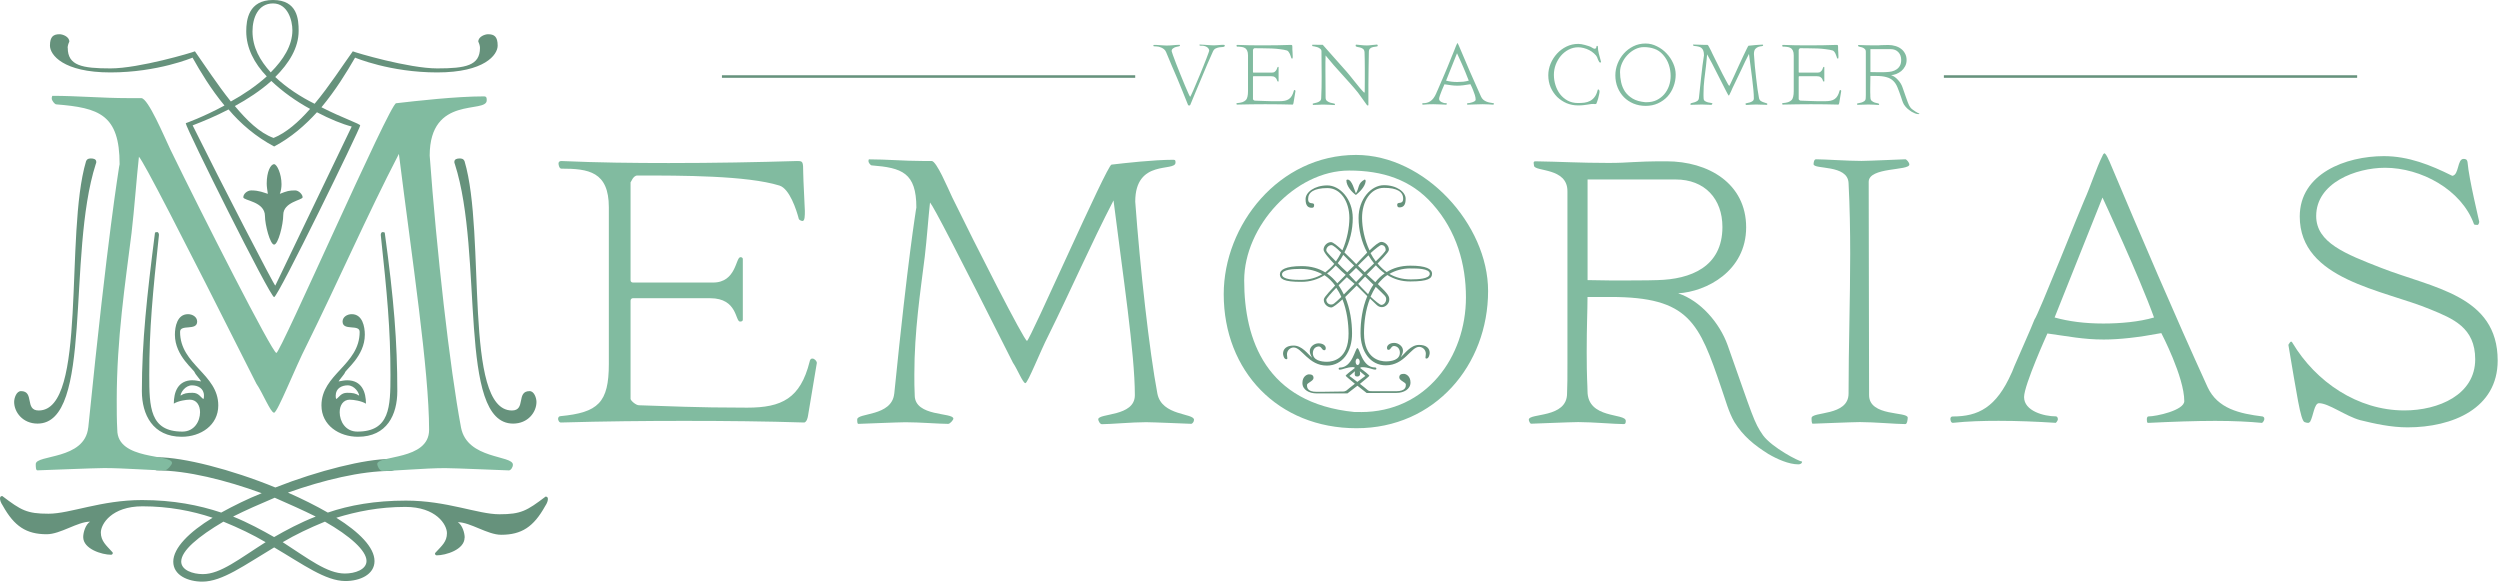
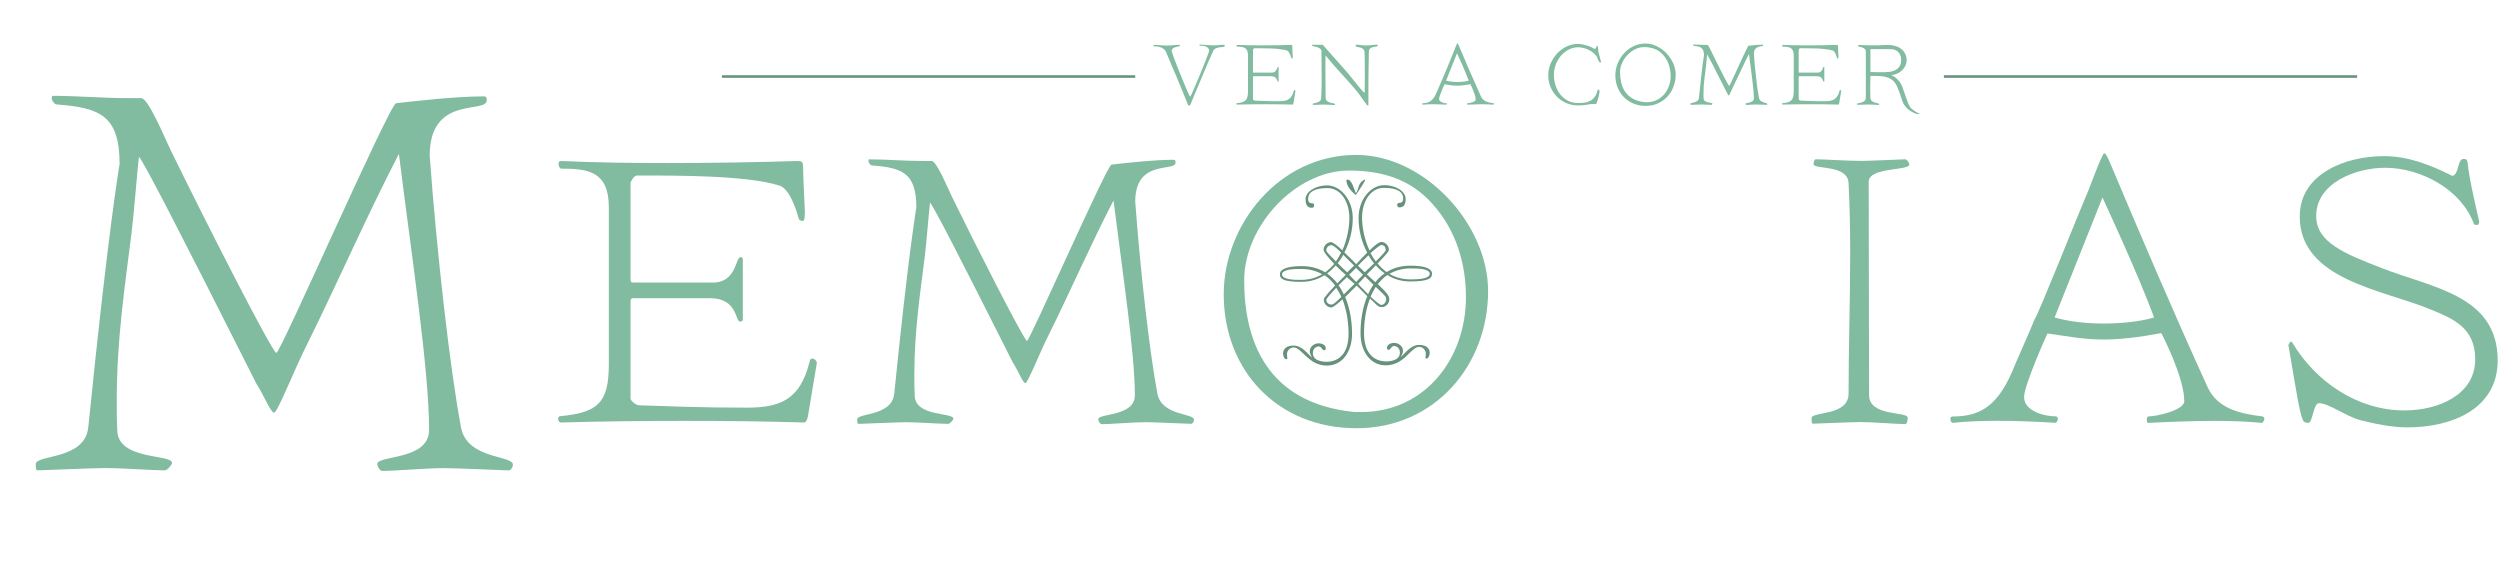
<svg xmlns="http://www.w3.org/2000/svg" width="980" height="228" viewBox="0 0 980 228" fill="none">
-   <path d="M182.114 210.763C182.114 215.457 174.733 217.696 171.171 217.696C170.723 217.696 170.509 217.249 170.509 217.035C170.509 216.822 170.723 216.587 170.957 216.374C173.197 213.921 175.202 212.342 175.202 208.993C175.202 205.644 170.957 198.711 158.883 198.711C148.601 198.711 139.876 200.503 131.834 202.956C140.772 208.545 146.809 214.582 146.809 219.936C146.809 225.291 141.007 227.765 135.418 227.765C127.589 227.765 118.885 221.28 107.472 214.582C95.846 221.515 87.143 228 79.314 228C73.725 228 67.922 225.547 67.922 220.171C67.922 214.795 74.172 208.545 83.345 202.956C75.303 200.268 66.13 198.476 55.848 198.476C43.774 198.476 39.529 205.409 39.529 208.758C39.529 212.107 41.769 213.899 43.774 216.139C43.987 216.353 44.222 216.587 44.222 216.801C44.222 217.014 44.009 217.462 43.561 217.462C39.977 217.462 32.617 215.222 32.617 210.529C32.617 208.737 33.513 205.601 35.305 204.492C30.399 204.492 23.679 209.42 18.325 209.42C10.282 209.42 5.589 206.284 1.109 198.241C0.213 196.897 0 196.001 0 195.34C0 194.679 0.448 194.444 0.896 194.444C8.277 200.033 10.495 201.377 19.007 201.377C27.519 201.377 39.572 196.023 55.656 196.023C67.944 196.023 78.012 198.028 86.716 200.929C91.622 198.241 96.998 195.575 102.587 193.335C88.508 188.194 73.298 184.397 61.459 184.397C61.245 184.397 57.661 183.501 57.661 181.709C57.661 179.917 59.901 179.256 61.906 179.256C71.741 179.256 90.513 183.949 107.942 191.095C124.922 184.397 143.247 179.917 152.868 179.917C154.873 179.917 157.113 180.152 157.113 181.922C157.113 183.693 153.529 184.61 153.315 184.61C141.476 184.61 126.714 188.194 112.869 193.1C118.458 195.554 123.813 198.241 128.506 200.929C136.996 198.028 147.065 196.236 159.118 196.236C175.202 196.236 187.277 201.591 195.767 201.591C204.257 201.591 206.497 200.247 213.878 194.658C214.326 194.658 214.774 194.871 214.774 195.554C214.774 196.236 214.561 197.111 213.665 198.455C209.185 206.497 204.492 209.633 196.449 209.633C191.095 209.633 184.375 204.705 179.469 204.705C181.261 205.814 182.157 208.95 182.157 210.742L182.114 210.763ZM8.234 153.316C13.589 153.316 9.578 160.91 15.167 160.91C34.388 160.91 25.215 91.836 33.726 63.229C34.174 62.12 35.07 62.12 35.732 62.12C36.628 62.12 37.737 62.354 37.737 63.464C37.737 63.677 37.737 63.912 37.524 64.36C26.132 99.899 36.628 166.051 14.719 166.051C8.917 166.051 5.546 161.571 5.546 157.561C5.546 156.003 6.442 153.316 8.234 153.316ZM26.559 18.773C26.559 25.706 32.148 26.815 43.326 26.815C54.504 26.815 75.516 20.564 76.412 20.116C80.21 25.492 85.137 33.087 90.492 39.785C95.398 37.097 100.326 33.748 104.571 29.951C99.643 24.809 96.529 18.773 96.529 12.287C96.529 7.808 97.425 0 107.024 0C116.624 0 117.072 7.594 117.072 12.074C117.072 18.773 113.275 24.809 107.899 30.185C112.379 34.43 117.946 38.014 123.322 40.681C129.125 33.748 134.266 25.706 138.298 20.116C139.193 20.564 160.206 26.815 171.384 26.815C182.562 26.815 188.151 25.706 188.151 18.773C188.151 18.111 187.938 17.215 187.49 16.319C187.49 14.314 190.178 13.418 191.287 13.418C193.74 13.418 195.084 14.314 195.084 17.898C195.084 21.482 189.943 28.393 171.384 28.393C152.825 28.393 139.193 22.591 139.193 22.591C135.844 28.393 131.599 35.326 126.01 42.046C134.287 46.291 141.199 48.531 141.199 49.192C141.199 50.302 109.008 116.475 107.451 116.475C105.894 116.475 72.807 50.088 72.807 48.296C72.807 48.296 79.74 45.843 87.996 41.363C82.641 34.878 78.61 28.18 75.474 22.591C75.474 22.591 61.842 28.393 43.283 28.393C24.724 28.393 19.583 21.46 19.583 17.898C19.583 14.335 20.927 13.418 23.38 13.418C24.489 13.418 27.177 14.314 27.177 16.319C26.729 17.215 26.516 18.111 26.516 18.773H26.559ZM75.495 149.07C76.604 149.07 77.5 149.284 78.844 149.518C78.844 149.305 76.391 146.382 76.391 146.169C76.391 145.06 68.562 139.684 68.562 131.194C68.562 128.058 69.458 123.152 73.703 123.152C75.495 123.152 77.287 124.261 77.287 126.053C77.287 129.85 70.589 126.949 70.589 130.085C70.589 143.055 85.564 146.617 85.564 158.926C85.564 166.755 78.631 171.213 71.25 171.213C59.858 171.213 55.613 162.488 55.613 153.337C55.613 133.882 57.619 115.792 60.755 91.196C60.755 91.196 60.968 90.982 61.65 90.982C62.098 90.982 62.312 91.644 62.312 92.092C59.858 115.109 58.515 128.741 58.515 147.065C58.515 159.587 58.728 169.187 71.485 169.187C76.178 169.187 78.418 165.155 78.418 161.592C78.418 158.905 77.074 156.665 74.386 156.665C73.042 156.665 69.906 157.113 68.135 158.222C68.135 153.742 69.693 149.049 75.516 149.049L75.495 149.07ZM75.495 153.977C77.948 153.977 78.631 155.769 79.74 156.43C79.954 155.982 79.954 155.534 79.954 155.086C79.954 152.185 77.5 151.054 75.26 151.054C72.573 151.054 70.781 153.955 70.781 155.086C72.125 154.19 73.234 153.977 75.474 153.977H75.495ZM87.569 204.492C77.735 210.294 71.037 215.883 71.037 220.128C71.037 223.478 75.516 225.056 79.527 225.056C86.46 225.056 93.841 219.019 104.123 212.534C99.195 209.633 93.628 206.945 87.591 204.492H87.569ZM137.871 49.598C134.287 48.702 129.381 46.697 124.24 44.009C119.546 49.15 114.192 53.843 107.472 57.427C100.326 53.63 94.289 48.488 89.596 42.899C84.455 45.587 79.548 47.592 75.516 49.15C86.46 71.271 107.707 112.4 107.92 111.952L137.871 49.598ZM107.686 195.106C101.883 197.559 96.294 200.012 91.366 202.487C97.403 204.94 102.758 207.862 107.451 210.529C112.144 207.841 117.499 204.94 123.77 202.487C118.842 200.033 113.275 197.559 107.686 195.106ZM92.049 41.555C96.742 47.145 101.67 52.051 107.238 54.078C112.165 52.072 117.072 47.827 121.552 42.686C116.197 39.785 110.821 35.988 106.363 31.742C102.118 35.54 96.977 38.889 92.049 41.577V41.555ZM104.55 71.954C104.55 67.261 106.107 64.36 107.451 64.36C108.56 64.36 110.352 68.157 110.352 72.189C110.352 73.533 110.139 74.876 109.691 75.986C112.592 74.876 113.275 74.642 115.728 74.642C117.072 74.642 118.629 76.199 118.629 77.33C118.629 78.46 111.035 79.122 111.035 84.263C111.035 88.06 109.03 95.889 107.451 95.889C105.872 95.889 103.867 88.06 103.867 84.711C103.867 78.908 95.377 78.674 95.377 77.33C95.377 75.986 96.934 74.642 98.513 74.642C101.649 74.642 103.419 75.538 104.998 75.986C104.784 74.642 104.55 73.085 104.55 71.954ZM106.128 28.372C111.035 23.444 114.619 17.877 114.619 11.839C114.619 8.042 112.827 1.344 107.024 1.344C101.222 1.344 98.982 6.933 98.982 12.287C98.982 18.538 101.883 23.679 106.128 28.372ZM127.354 204.492C121.317 206.945 115.728 209.633 110.821 212.534C120.869 219.019 128.25 224.821 135.183 224.821C139.215 224.821 143.673 223.264 143.673 219.894C143.673 215.862 137.188 210.06 127.354 204.47V204.492ZM137.188 156.665C134.5 156.665 133.156 158.905 133.156 161.592C133.156 165.176 135.396 169.187 140.089 169.187C152.825 169.187 153.06 159.566 153.06 147.065C153.06 128.741 151.716 115.109 149.262 92.092C149.262 91.644 149.476 90.982 149.924 90.982C150.585 90.982 150.82 91.196 150.82 91.196C154.403 117.349 155.747 133.882 155.747 153.337C155.747 162.51 151.716 171.213 140.324 171.213C132.943 171.213 126.01 166.734 126.01 158.926C126.01 146.638 140.985 143.055 140.985 130.085C140.985 126.949 134.287 129.871 134.287 126.053C134.287 124.261 136.079 123.152 137.871 123.152C142.116 123.152 143.012 128.079 143.012 131.194C143.012 139.684 135.183 145.06 135.183 146.169C135.183 146.404 132.73 149.305 132.73 149.518C134.074 149.305 134.97 149.07 136.079 149.07C141.881 149.07 143.46 153.763 143.46 158.243C141.668 157.134 138.553 156.686 137.21 156.686L137.188 156.665ZM136.079 153.977C138.319 153.977 139.428 154.19 140.772 155.086C140.772 153.977 138.98 151.054 136.292 151.054C134.052 151.054 131.599 152.164 131.599 155.086C131.599 155.534 131.599 155.982 131.812 156.43C132.922 155.769 133.604 153.977 136.058 153.977H136.079ZM178.317 64.36C178.104 63.912 178.104 63.698 178.104 63.464C178.104 62.354 179.213 62.12 180.109 62.12C180.77 62.12 181.666 62.12 182.114 63.229C190.604 91.836 181.453 160.91 200.673 160.91C206.262 160.91 202.231 153.316 207.606 153.316C209.398 153.316 210.294 156.003 210.294 157.561C210.294 161.592 206.945 166.051 201.121 166.051C179.213 166.051 189.73 99.899 178.317 64.36Z" fill="#66927C" />
  <path d="M34.602 167.63C42.431 90.065 46.441 67.496 46.676 65.49L46.889 64.381C46.889 44.926 38.847 42.26 22.079 40.916C21.418 40.916 20.288 39.358 20.288 38.676C20.288 38.228 20.288 38.014 20.501 37.566C30.548 37.566 39.956 38.462 50.238 38.462H55.379C58.067 38.462 64.317 53.438 66.771 58.579C79.506 84.732 106.769 138.362 108.347 138.362C109.926 138.362 152.825 40.468 155.279 40.468C163.108 39.572 178.744 37.78 189.688 37.78C190.797 37.78 190.797 38.441 190.797 39.337C190.797 44.713 168.441 37.097 168.441 61.011C171.129 97.894 176.27 143.929 180.728 167.63C183.181 180.152 201.058 178.36 201.058 182.157C201.058 183.266 200.162 184.397 199.501 184.397C198.605 184.397 178.275 183.501 174.478 183.501C166.649 183.501 154.809 184.61 149.882 184.61C148.772 184.61 147.876 182.605 147.876 181.922C147.876 178.338 168.206 180.578 168.206 168.504C168.206 145.252 161.508 101.457 156.367 60.328C143.844 84.476 132.453 110.608 120.166 135.418C115.686 144.143 108.774 161.785 107.43 161.785C106.086 161.785 102.95 153.956 100.497 150.393C69.885 89.596 56.467 63.677 54.462 61.437C53.566 69.48 52.67 82.002 51.561 91.388C49.108 111.056 45.758 132.73 45.758 156.878C45.758 160.675 45.758 164.707 45.972 168.504C45.972 180.578 67.432 177.89 67.432 181.474C67.432 182.136 65.64 184.376 64.531 184.376C59.603 184.376 48.66 183.48 40.831 183.48C37.033 183.48 15.573 184.376 14.677 184.376C14.016 184.376 14.016 183.032 14.016 181.922C14.016 178.125 33.236 180.365 34.58 167.608L34.602 167.63Z" fill="#81BBA0" />
  <path d="M218.806 164.067C218.806 163.597 219.126 163.128 219.744 163.128C234.421 161.699 238.666 157.923 238.666 142.628V81.255C238.666 67.218 230.624 66.109 220.043 66.109C219.254 66.109 218.934 64.679 218.934 64.061C218.934 63.442 219.403 63.122 220.043 63.122C234.549 63.762 248.607 63.911 262.174 63.911C280.008 63.911 296.882 63.591 312.348 63.122C314.716 63.122 314.865 63.122 314.865 67.858C314.865 70.375 315.505 81.425 315.505 82.684C315.505 84.582 315.505 86.63 314.567 86.63C314.247 86.63 313.308 86.31 313.137 85.841C312.199 82.215 309.511 74.002 305.564 72.743C292.786 68.796 267.379 68.796 249.866 68.796C248.138 68.796 247.348 71.484 247.178 71.484V109.819C247.178 110.757 248.116 110.757 248.116 110.757H279.518C288.669 110.757 288.349 100.816 290.248 100.816C291.186 100.816 291.186 101.456 291.186 101.606V125.263C291.186 126.052 290.397 126.052 290.077 126.052C288.178 126.052 289.138 116.901 278.408 116.901H248.116C247.796 116.901 247.178 117.05 247.178 118.01V156.344C247.178 156.984 249.226 158.862 250.484 158.862C262.324 159.182 271.945 159.8 292.914 159.8C306.482 159.8 313.735 156.174 317.361 141.817C317.51 141.177 317.681 140.558 318.47 140.558C319.26 140.558 320.198 141.497 320.198 142.286L316.721 163.107C316.572 163.896 316.252 165.325 315.292 165.624C300.466 165.155 284.851 164.984 268.126 164.984C252.98 164.984 237.045 165.133 219.851 165.624C219.062 165.624 218.742 164.515 218.742 164.045L218.806 164.067Z" fill="#81BBA0" />
  <path d="M350.553 154.275C356.078 99.537 358.915 83.601 359.065 82.172L359.214 81.383C359.214 67.666 353.54 65.767 341.7 64.829C341.231 64.829 340.442 63.72 340.442 63.25C340.442 62.93 340.442 62.781 340.591 62.461C347.695 62.461 354.308 63.101 361.582 63.101H365.209C367.107 63.101 371.523 73.66 373.251 77.308C382.253 95.761 401.495 133.626 402.583 133.626C403.671 133.626 433.984 64.53 435.712 64.53C441.237 63.89 452.266 62.632 460.009 62.632C460.799 62.632 460.799 63.101 460.799 63.741C460.799 67.517 445.013 62.162 445.013 79.036C446.911 105.062 450.538 137.572 453.695 154.297C455.423 163.128 468.052 161.87 468.052 164.557C468.052 165.347 467.412 166.136 466.942 166.136C466.302 166.136 451.946 165.496 449.279 165.496C443.754 165.496 435.392 166.285 431.936 166.285C431.147 166.285 430.507 164.856 430.507 164.387C430.507 161.87 444.863 163.448 444.863 154.915C444.863 138.511 440.128 107.579 436.501 78.567C427.67 95.611 419.627 114.064 410.945 131.578C407.788 137.721 402.903 150.201 401.943 150.201C400.983 150.201 398.786 144.676 397.058 142.159C375.448 99.238 365.976 80.956 364.569 79.377C363.929 85.052 363.31 93.883 362.521 100.518C360.793 114.405 358.425 129.7 358.425 146.745C358.425 149.433 358.425 152.27 358.574 154.958C358.574 163.47 373.72 161.592 373.72 164.11C373.72 164.579 372.462 166.157 371.672 166.157C368.195 166.157 360.473 165.517 354.948 165.517C352.26 165.517 337.114 166.157 336.495 166.157C336.026 166.157 336.026 165.219 336.026 164.43C336.026 161.742 349.593 163.32 350.532 154.339L350.553 154.275Z" fill="#81BBA0" />
-   <path d="M614.285 154.276C614.435 151.268 614.434 147.492 614.434 142.607V74.92C614.434 65.619 601.656 67.347 601.336 64.979C601.336 64.659 601.187 64.189 601.187 63.87C601.187 63.55 601.336 63.23 601.827 63.23C611.768 63.379 619.341 63.87 630.54 63.87C639.372 63.87 639.543 63.23 653.259 63.23C669.664 63.23 684.49 71.912 684.49 89.106C684.49 106.299 668.875 114.342 657.825 114.982C666.507 117.819 674.08 126.501 677.237 135.333C687.178 163.406 687.498 165.475 691.124 170.659C694.601 175.395 705.161 180.92 706.42 180.92C706.42 181.709 705.63 182.029 704.99 182.029C701.214 182.029 696.628 179.981 693.151 177.933C687.626 174.456 683.359 171 679.903 165.475C677.536 161.38 676.426 156.793 674.848 152.377C666.016 126.352 662.219 116.411 631.308 116.411H622.306C622.306 121.936 621.986 127.461 621.986 138.021C621.986 148.58 622.306 150.948 622.306 153.316C622.306 164.366 637.303 161.828 637.303 164.985C637.303 165.454 637.303 166.243 636.513 166.243C633.036 166.243 624.205 165.454 618.68 165.454C615.992 165.454 600.846 166.094 600.227 166.094C599.758 166.094 599.289 164.985 599.289 164.515C599.289 161.828 614.285 164.046 614.285 154.255V154.276ZM631.799 109.947C634.636 109.947 646.945 109.947 649.782 109.798C662.56 109.478 675.189 104.742 675.189 88.978C675.189 77.927 668.256 70.355 656.886 70.355H622.327V109.798L631.799 109.947Z" fill="#81BBA0" />
  <path d="M710.131 163.896C710.131 161.208 724.637 163.256 724.637 154.275C724.637 135.652 725.277 117.84 725.277 99.536C725.277 90.385 725.128 81.233 724.637 71.762C724.317 64.338 710.921 66.557 710.921 64.338C710.921 63.869 711.07 62.44 711.859 62.44C715.336 62.44 724.168 63.079 729.693 63.079C732.381 63.079 746.247 62.44 746.887 62.44C747.356 62.44 748.466 63.698 748.466 64.487C748.466 67.005 732.53 65.426 732.53 71.271C732.53 100.624 732.68 127.759 732.68 154.894C732.68 163.405 747.826 161.208 747.826 163.725C747.826 164.195 747.676 166.243 746.887 166.243C743.41 166.243 734.578 165.453 729.053 165.453C726.365 165.453 711.219 166.093 710.601 166.093C710.131 166.093 710.131 164.664 710.131 163.875V163.896Z" fill="#81BBA0" />
  <path d="M764.552 164.366C764.552 164.046 764.552 163.257 765.49 163.257C775.431 163.257 782.535 159.78 788.529 146.212C788.679 146.063 789.468 143.844 789.639 143.524C790.748 140.836 796.422 128.229 797.532 125.221C798.79 123.963 816.155 80.253 817.093 78.375C819.461 73.17 821.658 66.067 824.346 60.712C824.346 60.563 824.816 60.072 824.986 60.072C825.925 60.712 826.565 62.76 826.885 63.23C839.663 93.521 852.121 122.704 865.368 151.737C869.315 160.249 877.997 162.147 886.978 163.257C887.127 163.406 887.618 163.406 887.618 164.195C887.618 164.985 886.829 165.774 886.679 165.774C881.794 165.305 875.629 164.985 868.376 164.985C860.654 164.985 851.652 165.305 842.031 165.774C841.561 165.774 841.561 164.835 841.561 164.345C841.561 163.854 841.711 163.235 842.201 163.235C845.209 163.235 856.238 160.868 856.238 157.241C856.238 147.769 847.236 130.576 847.236 130.576C838.084 132.304 830.682 133.093 824.666 133.093C816.624 133.093 810.779 131.834 802.587 130.725C802.587 130.725 793.436 150.927 793.436 155.641C793.436 161.166 801.329 163.214 805.894 163.214C806.363 163.214 806.683 163.683 806.683 164.323C806.683 164.963 805.894 165.753 805.894 165.753C798.47 165.283 790.897 164.963 783.495 164.963C777.5 164.963 771.506 165.113 765.512 165.753C764.722 165.753 764.573 164.643 764.573 164.323L764.552 164.366ZM805.403 124.453C811.078 126.032 817.392 126.821 824.496 126.821C831.13 126.821 838.532 126.181 844.377 124.453C838.532 108.198 824.176 77.437 824.176 77.437L805.403 124.453Z" fill="#81BBA0" />
  <path d="M898.176 133.924C898.325 133.924 898.496 134.073 898.645 134.393C907.797 149.689 924.201 160.888 942.505 160.888C955.923 160.888 970.279 154.744 970.279 140.857C970.279 128.399 961.597 124.922 952.765 121.295C934.313 113.573 901.504 109.776 901.504 84.86C901.504 67.986 919.636 61.202 934.484 61.202C944.105 61.202 952.787 64.679 961.298 68.924C963.986 68.605 963.197 62.29 965.714 62.29C966.504 62.29 967.143 62.439 967.293 63.719C967.762 69.863 971.858 86.758 971.858 86.908C971.858 87.377 971.538 88.166 971.218 88.166C970.109 88.166 969.789 88.017 969.789 87.846C964.904 74.279 948.968 65.767 934.932 65.767C923.583 65.767 907.946 71.612 907.946 84.689C907.946 95.099 919.316 99.515 933.502 105.04C953.704 112.933 979.09 115.77 979.09 141.326C979.09 160.099 961.426 167.523 943.763 167.523C937.3 167.523 930.836 166.093 925.14 164.685C919.466 163.107 912.831 158.051 909.056 158.051C907.157 158.051 906.837 163.107 905.578 165.304C905.429 165.453 905.109 165.773 904.789 165.773C904.32 165.773 903.85 165.624 903.36 165.453C901.781 164.664 900.352 154.574 897.045 135.161C897.515 134.372 897.835 133.903 898.155 133.903L898.176 133.924Z" fill="#81BBA0" />
  <path d="M531.581 60.733C558.566 60.733 583.333 88.017 583.333 114.064C583.333 143.098 562.513 167.864 531.751 167.864C500.99 167.864 479.7 145.465 479.7 115.323C479.7 88.188 501.31 60.733 531.602 60.733H531.581ZM533.479 161.529C559.035 161.529 574.651 140.068 574.651 116.56C574.651 103.633 571.024 90.535 561.553 79.954C553.041 70.333 541.842 66.856 528.893 66.856C507.603 66.856 487.721 88.785 487.721 109.926C487.721 133.114 496.233 158.052 530.941 161.507H533.458L533.479 161.529Z" fill="#81BBA0" />
  <path d="M465.727 41.18C464.935 39.14 464.191 37.292 463.495 35.636C462.823 33.956 462.151 32.324 461.479 30.74C460.807 29.132 460.111 27.512 459.391 25.88C458.671 24.224 457.903 22.388 457.087 20.372C456.871 19.868 456.559 19.472 456.151 19.184C455.743 18.872 455.299 18.644 454.819 18.5C454.363 18.332 453.907 18.236 453.451 18.212C452.995 18.164 452.611 18.14 452.299 18.14C452.227 18.14 452.179 18.092 452.155 17.996C452.131 17.9 452.119 17.816 452.119 17.744C452.119 17.648 452.275 17.6 452.587 17.6C452.899 17.6 453.295 17.612 453.775 17.636C454.279 17.66 454.771 17.696 455.251 17.744C455.731 17.768 456.151 17.792 456.511 17.816C456.895 17.84 457.147 17.852 457.267 17.852C457.723 17.852 458.131 17.84 458.491 17.816C458.875 17.792 459.247 17.768 459.607 17.744C459.991 17.696 460.387 17.66 460.795 17.636C461.227 17.588 461.731 17.564 462.307 17.564C462.475 17.564 462.559 17.672 462.559 17.888C462.559 18.008 462.391 18.104 462.055 18.176C461.719 18.224 461.335 18.308 460.903 18.428C460.495 18.548 460.123 18.74 459.787 19.004C459.451 19.244 459.283 19.592 459.283 20.048C459.283 20.144 459.451 20.66 459.787 21.596C460.123 22.508 460.543 23.636 461.047 24.98C461.575 26.3 462.139 27.716 462.739 29.228C463.363 30.74 463.939 32.144 464.467 33.44C465.019 34.736 465.487 35.816 465.871 36.68C466.255 37.52 466.483 37.94 466.555 37.94C466.603 37.94 466.735 37.7 466.951 37.22C467.191 36.716 467.491 36.056 467.851 35.24C468.211 34.4 468.607 33.464 469.039 32.432C469.495 31.376 469.951 30.296 470.407 29.192C470.863 28.088 471.307 26.996 471.739 25.916C472.171 24.836 472.555 23.864 472.891 23C473.227 22.136 473.491 21.428 473.683 20.876C473.899 20.324 474.007 20 474.007 19.904C474.007 19.592 473.923 19.316 473.755 19.076C473.587 18.812 473.359 18.596 473.071 18.428C472.807 18.26 472.519 18.14 472.207 18.068C471.895 17.972 471.595 17.924 471.307 17.924C471.139 17.924 470.971 17.924 470.803 17.924C470.635 17.9 470.491 17.888 470.371 17.888C470.323 17.888 470.275 17.852 470.227 17.78C470.203 17.684 470.191 17.612 470.191 17.564C470.191 17.492 470.239 17.456 470.335 17.456C471.031 17.48 471.643 17.516 472.171 17.564C472.723 17.588 473.215 17.624 473.647 17.672C474.079 17.696 474.475 17.72 474.835 17.744C475.219 17.768 475.579 17.78 475.915 17.78C476.107 17.78 476.347 17.768 476.635 17.744C476.947 17.72 477.271 17.696 477.607 17.672C477.943 17.648 478.279 17.624 478.615 17.6C478.951 17.576 479.251 17.564 479.515 17.564C479.779 17.564 479.947 17.588 480.019 17.636C480.091 17.684 480.127 17.756 480.127 17.852L480.019 18.14C479.947 18.308 479.719 18.404 479.335 18.428C478.951 18.428 478.519 18.464 478.039 18.536C477.559 18.608 477.079 18.752 476.599 18.968C476.119 19.184 475.747 19.58 475.483 20.156C474.787 21.668 474.055 23.324 473.287 25.124C472.543 26.9 471.775 28.724 470.983 30.596C470.215 32.444 469.447 34.268 468.679 36.068C467.935 37.868 467.239 39.548 466.591 41.108C466.543 41.276 466.399 41.36 466.159 41.36C466.039 41.36 465.967 41.348 465.943 41.324C465.919 41.3 465.847 41.252 465.727 41.18ZM484.936 41C484.84 41 484.768 40.952 484.72 40.856C484.696 40.76 484.684 40.688 484.684 40.64C484.684 40.496 484.756 40.424 484.9 40.424C485.74 40.352 486.436 40.232 486.988 40.064C487.54 39.872 487.984 39.608 488.32 39.272C488.656 38.936 488.884 38.48 489.004 37.904C489.148 37.328 489.22 36.608 489.22 35.744V21.74C489.22 20.948 489.112 20.324 488.896 19.868C488.68 19.388 488.38 19.04 487.996 18.824C487.612 18.584 487.156 18.44 486.628 18.392C486.124 18.32 485.572 18.284 484.972 18.284C484.876 18.284 484.804 18.224 484.756 18.104C484.732 17.984 484.72 17.888 484.72 17.816C484.72 17.672 484.804 17.6 484.972 17.6C486.628 17.672 488.248 17.72 489.832 17.744C491.44 17.768 493.024 17.78 494.584 17.78C496.624 17.78 498.592 17.768 500.488 17.744C502.408 17.696 504.256 17.648 506.032 17.6C506.296 17.6 506.452 17.648 506.5 17.744C506.572 17.816 506.608 18.128 506.608 18.68C506.608 18.824 506.608 19.076 506.608 19.436C506.632 19.772 506.656 20.12 506.68 20.48C506.704 20.84 506.716 21.176 506.716 21.488C506.74 21.8 506.752 21.992 506.752 22.064C506.752 22.28 506.74 22.484 506.716 22.676C506.716 22.868 506.656 22.964 506.536 22.964C506.488 22.964 506.428 22.952 506.356 22.928C506.284 22.88 506.236 22.832 506.212 22.784C506.164 22.568 506.08 22.316 505.96 22.028C505.864 21.716 505.744 21.404 505.6 21.092C505.456 20.78 505.288 20.504 505.096 20.264C504.904 20.024 504.7 19.868 504.484 19.796C503.764 19.58 502.876 19.412 501.82 19.292C500.788 19.148 499.696 19.052 498.544 19.004C497.392 18.956 496.228 18.932 495.052 18.932C493.876 18.908 492.784 18.896 491.776 18.896C491.584 18.896 491.44 19.004 491.344 19.22C491.248 19.412 491.188 19.508 491.164 19.508V28.256C491.164 28.352 491.2 28.412 491.272 28.436C491.296 28.46 491.332 28.472 491.38 28.472H498.544C499.072 28.472 499.468 28.352 499.732 28.112C500.02 27.872 500.236 27.62 500.38 27.356C500.524 27.068 500.632 26.804 500.704 26.564C500.776 26.324 500.872 26.204 500.992 26.204C501.112 26.204 501.172 26.228 501.172 26.276C501.196 26.324 501.208 26.36 501.208 26.384V31.784C501.208 31.88 501.172 31.94 501.1 31.964C501.052 31.964 501.004 31.964 500.956 31.964C500.836 31.964 500.74 31.856 500.668 31.64C500.62 31.424 500.524 31.184 500.38 30.92C500.236 30.656 499.996 30.416 499.66 30.2C499.348 29.984 498.892 29.876 498.292 29.876H491.38C491.332 29.876 491.284 29.888 491.236 29.912C491.188 29.936 491.164 30.008 491.164 30.128V38.876C491.164 38.948 491.248 39.068 491.416 39.236C491.608 39.38 491.776 39.452 491.92 39.452C492.592 39.476 493.252 39.5 493.9 39.524C494.548 39.548 495.244 39.572 495.988 39.596C496.732 39.62 497.548 39.644 498.436 39.668C499.348 39.668 500.404 39.668 501.604 39.668C502.372 39.668 503.056 39.608 503.656 39.488C504.256 39.368 504.784 39.152 505.24 38.84C505.696 38.528 506.08 38.108 506.392 37.58C506.704 37.052 506.968 36.38 507.184 35.564C507.232 35.372 507.316 35.276 507.436 35.276C507.532 35.276 507.616 35.324 507.688 35.42C507.784 35.492 507.832 35.576 507.832 35.672L507.04 40.424C507.016 40.52 506.98 40.628 506.932 40.748C506.908 40.868 506.836 40.952 506.716 41C505.012 40.952 503.272 40.916 501.496 40.892C499.72 40.868 497.872 40.856 495.952 40.856C494.224 40.856 492.448 40.868 490.624 40.892C488.8 40.916 486.904 40.952 484.936 41ZM514.56 40.784C514.56 40.64 514.728 40.544 515.064 40.496C515.424 40.424 515.808 40.328 516.216 40.208C516.648 40.088 517.032 39.896 517.368 39.632C517.728 39.368 517.908 38.96 517.908 38.408C517.98 37.04 518.028 35.672 518.052 34.304C518.076 32.936 518.088 31.568 518.088 30.2C518.088 28.472 518.076 26.768 518.052 25.088C518.028 23.408 518.016 21.74 518.016 20.084C518.016 19.676 517.836 19.34 517.476 19.076C517.14 18.812 516.756 18.608 516.324 18.464C515.892 18.32 515.496 18.224 515.136 18.176C514.776 18.128 514.596 18.104 514.596 18.104C514.524 18.104 514.464 18.044 514.416 17.924L514.344 17.708C514.344 17.66 514.344 17.624 514.344 17.6C514.368 17.552 514.44 17.528 514.56 17.528C514.728 17.528 515.016 17.528 515.424 17.528C515.856 17.528 516.288 17.54 516.72 17.564C517.176 17.564 517.584 17.564 517.944 17.564C518.304 17.564 518.496 17.564 518.52 17.564L527.88 28.112C528.168 28.4 528.6 28.916 529.176 29.66C529.776 30.404 530.412 31.196 531.084 32.036C531.756 32.876 532.428 33.704 533.1 34.52C533.772 35.312 534.336 35.924 534.792 36.356C534.912 36.26 534.972 36.092 534.972 35.852C534.996 33.932 535.008 32.264 535.008 30.848C535.008 29.408 535.008 28.136 535.008 27.032C535.008 25.472 534.996 24.2 534.972 23.216C534.972 22.232 534.948 21.32 534.9 20.48C534.852 19.856 534.648 19.412 534.288 19.148C533.928 18.884 533.532 18.704 533.1 18.608C532.668 18.488 532.272 18.404 531.912 18.356C531.576 18.284 531.408 18.128 531.408 17.888C531.408 17.84 531.42 17.768 531.444 17.672C531.468 17.552 531.528 17.492 531.624 17.492C531.816 17.492 532.08 17.516 532.416 17.564C532.752 17.588 533.112 17.624 533.496 17.672C533.904 17.696 534.312 17.732 534.72 17.78C535.128 17.804 535.5 17.816 535.836 17.816C535.98 17.816 536.256 17.804 536.664 17.78C537.096 17.732 537.54 17.684 537.996 17.636C538.452 17.588 538.848 17.552 539.184 17.528C539.544 17.48 539.748 17.456 539.796 17.456C539.844 17.456 539.904 17.504 539.976 17.6C540.048 17.696 540.084 17.792 540.084 17.888C540.084 18.104 539.904 18.224 539.544 18.248C539.184 18.272 538.776 18.332 538.32 18.428C537.888 18.5 537.492 18.68 537.132 18.968C536.772 19.232 536.592 19.7 536.592 20.372C536.592 22.292 536.556 24.344 536.484 26.528C536.436 28.688 536.412 30.896 536.412 33.152V41.216C536.412 41.288 536.34 41.324 536.196 41.324C536.148 41.324 536.088 41.324 536.016 41.324C535.968 41.324 535.932 41.312 535.908 41.288L532.308 36.284C531.276 35.012 530.232 33.788 529.176 32.612C528.12 31.412 527.064 30.236 526.008 29.084C524.952 27.908 523.884 26.72 522.804 25.52C521.748 24.32 520.692 23.06 519.636 21.74C519.588 22.676 519.564 23.612 519.564 24.548C519.564 25.46 519.564 26.372 519.564 27.284C519.564 29.132 519.576 30.968 519.6 32.792C519.624 34.592 519.636 36.404 519.636 38.228C519.636 38.852 519.828 39.308 520.212 39.596C520.596 39.884 521.016 40.1 521.472 40.244C521.928 40.364 522.348 40.46 522.732 40.532C523.116 40.58 523.308 40.688 523.308 40.856C523.308 40.904 523.296 40.964 523.272 41.036C523.272 41.132 523.224 41.18 523.128 41.18C522.936 41.18 522.672 41.168 522.336 41.144C522 41.12 521.64 41.096 521.256 41.072C520.896 41.072 520.512 41.06 520.104 41.036C519.72 41.012 519.372 41 519.06 41C518.916 41 518.616 41 518.16 41C517.704 41.024 517.224 41.048 516.72 41.072C516.24 41.096 515.796 41.108 515.388 41.108C515.004 41.132 514.8 41.144 514.776 41.144C514.728 41.144 514.68 41.096 514.632 41C514.584 40.928 514.56 40.856 514.56 40.784ZM566.866 31.604C568.162 31.964 569.614 32.144 571.222 32.144C571.99 32.144 572.77 32.108 573.562 32.036C574.354 31.94 575.086 31.796 575.758 31.604C575.59 31.148 575.386 30.644 575.146 30.092C574.93 29.54 574.702 28.964 574.462 28.364C574.222 27.764 573.97 27.164 573.706 26.564C573.442 25.964 573.19 25.388 572.95 24.836C572.374 23.516 571.774 22.196 571.15 20.876L566.866 31.604ZM557.758 41.036C557.662 41.036 557.602 41 557.578 40.928C557.554 40.832 557.542 40.76 557.542 40.712C557.542 40.664 557.542 40.616 557.542 40.568C557.566 40.496 557.638 40.46 557.758 40.46C558.334 40.46 558.862 40.4 559.342 40.28C559.822 40.16 560.278 39.956 560.71 39.668C561.142 39.38 561.55 38.984 561.934 38.48C562.318 37.976 562.678 37.34 563.014 36.572C563.038 36.548 563.074 36.452 563.122 36.284C563.194 36.116 563.242 36.008 563.266 35.96C563.338 35.816 563.458 35.552 563.626 35.168C563.794 34.76 563.974 34.34 564.166 33.908C564.358 33.452 564.538 33.032 564.706 32.648C564.874 32.24 564.994 31.952 565.066 31.784C565.114 31.736 565.246 31.448 565.462 30.92C565.702 30.392 565.978 29.744 566.29 28.976C566.626 28.208 566.974 27.38 567.334 26.492C567.694 25.604 568.03 24.776 568.342 24.008C568.654 23.216 568.918 22.556 569.134 22.028C569.35 21.476 569.482 21.164 569.53 21.092C569.794 20.492 570.058 19.832 570.322 19.112C570.586 18.368 570.874 17.684 571.186 17.06C571.186 16.964 571.234 16.916 571.33 16.916C571.45 16.988 571.534 17.12 571.582 17.312C571.654 17.48 571.714 17.588 571.762 17.636C573.226 21.116 574.678 24.524 576.118 27.86C577.558 31.172 579.034 34.496 580.546 37.832C580.762 38.312 581.038 38.708 581.374 39.02C581.734 39.332 582.13 39.584 582.562 39.776C582.994 39.968 583.462 40.112 583.966 40.208C584.47 40.304 584.974 40.388 585.478 40.46C585.502 40.484 585.526 40.508 585.55 40.532C585.598 40.532 585.622 40.58 585.622 40.676C585.622 40.772 585.586 40.856 585.514 40.928C585.466 41 585.43 41.036 585.406 41.036C584.854 40.988 584.23 40.952 583.534 40.928C582.838 40.88 582.07 40.856 581.23 40.856C580.342 40.856 579.394 40.88 578.386 40.928C577.378 40.952 576.322 40.988 575.218 41.036C575.17 41.036 575.134 41 575.11 40.928C575.11 40.832 575.11 40.76 575.11 40.712C575.11 40.544 575.158 40.46 575.254 40.46C575.422 40.46 575.686 40.436 576.046 40.388C576.406 40.316 576.766 40.22 577.126 40.1C577.486 39.98 577.798 39.836 578.062 39.668C578.326 39.5 578.458 39.308 578.458 39.092C578.458 38.54 578.35 37.916 578.134 37.22C577.918 36.524 577.678 35.864 577.414 35.24C577.126 34.496 576.79 33.752 576.406 33.008C575.35 33.2 574.402 33.344 573.562 33.44C572.722 33.536 571.954 33.584 571.258 33.584C570.346 33.584 569.506 33.524 568.738 33.404C567.994 33.284 567.154 33.164 566.218 33.044C565.81 33.908 565.462 34.724 565.174 35.492C564.91 36.14 564.67 36.776 564.454 37.4C564.238 38.024 564.13 38.468 564.13 38.732C564.13 39.044 564.226 39.308 564.418 39.524C564.634 39.74 564.886 39.92 565.174 40.064C565.462 40.208 565.762 40.316 566.074 40.388C566.41 40.436 566.71 40.46 566.974 40.46C567.094 40.46 567.154 40.544 567.154 40.712C567.154 40.76 567.142 40.796 567.118 40.82C567.094 40.844 567.07 40.88 567.046 40.928C567.022 40.976 566.998 41.012 566.974 41.036C566.134 40.988 565.282 40.952 564.418 40.928C563.554 40.88 562.702 40.856 561.862 40.856C561.166 40.856 560.482 40.868 559.81 40.892C559.138 40.916 558.454 40.964 557.758 41.036ZM606.928 29.48C606.928 27.944 607.228 26.444 607.828 24.98C608.452 23.492 609.292 22.172 610.348 21.02C611.404 19.868 612.64 18.944 614.056 18.248C615.496 17.552 617.032 17.204 618.664 17.204C619 17.204 619.408 17.24 619.888 17.312C620.368 17.384 620.848 17.492 621.328 17.636C621.832 17.756 622.312 17.9 622.768 18.068C623.224 18.212 623.584 18.368 623.848 18.536C624.112 18.68 624.34 18.812 624.532 18.932C624.748 19.052 624.976 19.112 625.216 19.112C625.312 19.112 625.432 19.04 625.576 18.896C625.744 18.728 625.828 18.488 625.828 18.176C625.828 18.032 625.912 17.96 626.08 17.96C626.128 17.96 626.188 17.996 626.26 18.068C626.332 18.116 626.368 18.176 626.368 18.248C626.368 19.088 626.488 19.988 626.728 20.948C626.992 21.884 627.292 23.012 627.628 24.332C627.628 24.38 627.568 24.428 627.448 24.476C627.352 24.5 627.28 24.512 627.232 24.512C627.136 24.512 627.028 24.44 626.908 24.296C626.812 24.128 626.704 23.936 626.584 23.72C626.488 23.504 626.392 23.288 626.296 23.072C626.224 22.856 626.164 22.688 626.116 22.568C625.852 21.968 625.432 21.428 624.856 20.948C624.304 20.444 623.68 20.012 622.984 19.652C622.288 19.292 621.556 19.016 620.788 18.824C620.044 18.632 619.336 18.536 618.664 18.536C617.32 18.536 616.06 18.848 614.884 19.472C613.732 20.072 612.724 20.876 611.86 21.884C611.02 22.892 610.348 24.044 609.844 25.34C609.364 26.636 609.124 27.968 609.124 29.336C609.124 30.68 609.328 32.012 609.736 33.332C610.144 34.652 610.744 35.84 611.536 36.896C612.328 37.928 613.312 38.768 614.488 39.416C615.664 40.064 617.032 40.388 618.592 40.388C619.48 40.388 620.32 40.34 621.112 40.244C621.928 40.124 622.66 39.896 623.308 39.56C623.98 39.2 624.556 38.708 625.036 38.084C625.54 37.46 625.924 36.644 626.188 35.636C626.236 35.516 626.272 35.396 626.296 35.276C626.344 35.132 626.404 35.06 626.476 35.06C626.644 35.06 626.776 35.144 626.872 35.312C626.968 35.48 627.016 35.648 627.016 35.816C627.016 36.152 626.956 36.584 626.836 37.112C626.74 37.616 626.62 38.12 626.476 38.624C626.332 39.128 626.188 39.572 626.044 39.956C625.924 40.316 625.84 40.532 625.792 40.604C625.696 40.724 625.552 40.784 625.36 40.784C625.264 40.784 625.156 40.784 625.036 40.784C624.916 40.76 624.772 40.748 624.604 40.748C624.076 40.748 623.632 40.784 623.272 40.856C622.912 40.904 622.528 40.964 622.12 41.036C621.736 41.108 621.268 41.168 620.716 41.216C620.188 41.288 619.468 41.324 618.556 41.324C617.02 41.324 615.544 41.036 614.128 40.46C612.736 39.86 611.5 39.044 610.42 38.012C609.364 36.956 608.512 35.708 607.864 34.268C607.24 32.804 606.928 31.208 606.928 29.48ZM633.217 29.516C633.217 27.98 633.505 26.468 634.081 24.98C634.681 23.468 635.497 22.136 636.529 20.984C637.585 19.808 638.833 18.86 640.273 18.14C641.737 17.42 643.333 17.06 645.061 17.06C646.597 17.06 648.073 17.42 649.489 18.14C650.929 18.836 652.189 19.76 653.269 20.912C654.373 22.064 655.249 23.372 655.897 24.836C656.545 26.276 656.869 27.74 656.869 29.228C656.869 30.884 656.581 32.456 656.005 33.944C655.453 35.432 654.661 36.74 653.629 37.868C652.597 38.972 651.349 39.86 649.885 40.532C648.445 41.18 646.849 41.504 645.097 41.504C643.393 41.504 641.809 41.204 640.345 40.604C638.905 40.004 637.657 39.176 636.601 38.12C635.545 37.04 634.717 35.768 634.117 34.304C633.517 32.84 633.217 31.244 633.217 29.516ZM645.493 40.064C646.957 40.064 648.265 39.788 649.417 39.236C650.569 38.66 651.553 37.904 652.369 36.968C653.185 36.008 653.809 34.916 654.241 33.692C654.673 32.444 654.889 31.148 654.889 29.804C654.889 28.316 654.661 26.864 654.205 25.448C653.749 24.008 652.981 22.676 651.901 21.452C650.917 20.348 649.801 19.58 648.553 19.148C647.305 18.692 645.937 18.464 644.449 18.464C643.225 18.464 642.049 18.752 640.921 19.328C639.793 19.904 638.797 20.66 637.933 21.596C637.069 22.508 636.373 23.552 635.845 24.728C635.317 25.904 635.053 27.092 635.053 28.292C635.053 29.612 635.197 30.932 635.485 32.252C635.773 33.572 636.277 34.784 636.997 35.888C637.741 36.968 638.749 37.892 640.021 38.66C641.293 39.404 642.925 39.872 644.917 40.064H645.493ZM662.668 40.712C662.668 40.568 662.824 40.46 663.136 40.388C663.472 40.316 663.832 40.22 664.216 40.1C664.624 39.98 665.008 39.8 665.368 39.56C665.728 39.296 665.932 38.912 665.98 38.408C666.292 35.288 666.568 32.696 666.808 30.632C667.048 28.544 667.24 26.876 667.384 25.628C667.552 24.356 667.684 23.444 667.78 22.892C667.876 22.34 667.924 22.028 667.924 21.956L667.96 21.776C667.96 20.984 667.876 20.36 667.708 19.904C667.54 19.424 667.288 19.052 666.952 18.788C666.64 18.524 666.232 18.344 665.728 18.248C665.224 18.128 664.636 18.044 663.964 17.996C663.916 17.996 663.856 17.948 663.784 17.852C663.712 17.756 663.676 17.684 663.676 17.636C663.676 17.564 663.688 17.504 663.712 17.456C664.528 17.456 665.32 17.48 666.088 17.528C666.856 17.576 667.66 17.6 668.5 17.6H669.328C669.424 17.6 669.556 17.732 669.724 17.996C669.892 18.26 670.06 18.572 670.228 18.932C670.42 19.268 670.6 19.616 670.768 19.976C670.936 20.336 671.068 20.624 671.164 20.84C671.5 21.536 671.896 22.34 672.352 23.252C672.808 24.164 673.276 25.1 673.756 26.06C674.236 26.996 674.704 27.932 675.16 28.868C675.64 29.78 676.072 30.596 676.456 31.316C676.84 32.012 677.152 32.588 677.392 33.044C677.656 33.476 677.812 33.692 677.86 33.692C677.908 33.692 678.112 33.308 678.472 32.54C678.856 31.748 679.312 30.776 679.84 29.624C680.392 28.448 680.968 27.176 681.568 25.808C682.192 24.44 682.78 23.18 683.332 22.028C683.884 20.852 684.352 19.88 684.736 19.112C685.12 18.32 685.348 17.924 685.42 17.924C685.732 17.9 686.116 17.864 686.572 17.816C687.028 17.744 687.508 17.696 688.012 17.672C688.516 17.624 689.02 17.588 689.524 17.564C690.052 17.516 690.532 17.492 690.964 17.492C691.084 17.492 691.144 17.576 691.144 17.744C691.144 17.96 690.952 18.08 690.568 18.104C690.208 18.128 689.8 18.212 689.344 18.356C688.888 18.5 688.468 18.776 688.084 19.184C687.724 19.592 687.544 20.276 687.544 21.236C687.64 22.724 687.76 24.284 687.904 25.916C688.072 27.524 688.24 29.096 688.408 30.632C688.6 32.168 688.78 33.608 688.948 34.952C689.14 36.296 689.332 37.448 689.524 38.408C689.62 38.912 689.848 39.296 690.208 39.56C690.568 39.8 690.94 39.98 691.324 40.1C691.708 40.22 692.044 40.328 692.332 40.424C692.644 40.496 692.8 40.604 692.8 40.748C692.8 40.988 692.716 41.108 692.548 41.108C692.5 41.108 692.296 41.096 691.936 41.072C691.576 41.072 691.168 41.06 690.712 41.036C690.256 41.012 689.812 41 689.38 41C688.948 40.976 688.66 40.964 688.516 40.964C688.204 40.964 687.856 40.976 687.472 41C687.088 41.024 686.716 41.036 686.356 41.036C685.996 41.06 685.648 41.084 685.312 41.108C685 41.132 684.748 41.144 684.556 41.144C684.46 41.144 684.376 41.084 684.304 40.964C684.256 40.844 684.232 40.76 684.232 40.712C684.232 40.568 684.4 40.472 684.736 40.424C685.072 40.352 685.444 40.268 685.852 40.172C686.284 40.052 686.668 39.872 687.004 39.632C687.34 39.392 687.508 39.032 687.508 38.552C687.508 37.616 687.448 36.5 687.328 35.204C687.208 33.884 687.052 32.456 686.86 30.92C686.668 29.384 686.464 27.788 686.248 26.132C686.032 24.452 685.816 22.784 685.6 21.128C684.592 23.072 683.62 25.076 682.684 27.14C681.748 29.18 680.776 31.208 679.768 33.224C679.576 33.584 679.372 34.004 679.156 34.484C678.94 34.964 678.736 35.432 678.544 35.888C678.352 36.32 678.172 36.692 678.004 37.004C677.86 37.316 677.764 37.472 677.716 37.472C677.668 37.472 677.596 37.412 677.5 37.292C677.428 37.148 677.332 36.98 677.212 36.788C677.116 36.572 677.008 36.368 676.888 36.176C676.792 35.96 676.696 35.78 676.6 35.636C675.376 33.188 674.308 31.088 673.396 29.336C672.508 27.56 671.764 26.096 671.164 24.944C670.564 23.792 670.096 22.928 669.76 22.352C669.448 21.752 669.256 21.404 669.184 21.308C669.112 21.956 669.04 22.736 668.968 23.648C668.896 24.536 668.812 25.364 668.716 26.132C668.524 27.716 668.32 29.384 668.104 31.136C667.888 32.888 667.78 34.736 667.78 36.68C667.78 36.992 667.78 37.304 667.78 37.616C667.78 37.928 667.792 38.24 667.816 38.552C667.816 39.032 667.996 39.392 668.356 39.632C668.716 39.848 669.112 40.016 669.544 40.136C669.976 40.232 670.372 40.304 670.732 40.352C671.092 40.4 671.272 40.496 671.272 40.64C671.272 40.688 671.212 40.784 671.092 40.928C670.996 41.048 670.9 41.108 670.804 41.108C670.612 41.108 670.36 41.096 670.048 41.072C669.736 41.072 669.4 41.06 669.04 41.036C668.704 41.012 668.356 41 667.996 41C667.636 40.976 667.3 40.964 666.988 40.964C666.844 40.964 666.544 40.976 666.088 41C665.656 41 665.2 41.012 664.72 41.036C664.24 41.06 663.796 41.072 663.388 41.072C663.004 41.096 662.8 41.108 662.776 41.108C662.728 41.108 662.692 41.072 662.668 41C662.668 40.904 662.668 40.808 662.668 40.712ZM698.862 41C698.766 41 698.694 40.952 698.646 40.856C698.622 40.76 698.61 40.688 698.61 40.64C698.61 40.496 698.682 40.424 698.826 40.424C699.666 40.352 700.362 40.232 700.914 40.064C701.466 39.872 701.91 39.608 702.246 39.272C702.582 38.936 702.81 38.48 702.93 37.904C703.074 37.328 703.146 36.608 703.146 35.744V21.74C703.146 20.948 703.038 20.324 702.822 19.868C702.606 19.388 702.306 19.04 701.922 18.824C701.538 18.584 701.082 18.44 700.554 18.392C700.05 18.32 699.498 18.284 698.898 18.284C698.802 18.284 698.73 18.224 698.682 18.104C698.658 17.984 698.646 17.888 698.646 17.816C698.646 17.672 698.73 17.6 698.898 17.6C700.554 17.672 702.174 17.72 703.758 17.744C705.366 17.768 706.95 17.78 708.51 17.78C710.55 17.78 712.518 17.768 714.414 17.744C716.334 17.696 718.182 17.648 719.958 17.6C720.222 17.6 720.378 17.648 720.426 17.744C720.498 17.816 720.534 18.128 720.534 18.68C720.534 18.824 720.534 19.076 720.534 19.436C720.558 19.772 720.582 20.12 720.606 20.48C720.63 20.84 720.642 21.176 720.642 21.488C720.666 21.8 720.678 21.992 720.678 22.064C720.678 22.28 720.666 22.484 720.642 22.676C720.642 22.868 720.582 22.964 720.462 22.964C720.414 22.964 720.354 22.952 720.282 22.928C720.21 22.88 720.162 22.832 720.138 22.784C720.09 22.568 720.006 22.316 719.886 22.028C719.79 21.716 719.67 21.404 719.526 21.092C719.382 20.78 719.214 20.504 719.022 20.264C718.83 20.024 718.626 19.868 718.41 19.796C717.69 19.58 716.802 19.412 715.746 19.292C714.714 19.148 713.622 19.052 712.47 19.004C711.318 18.956 710.154 18.932 708.978 18.932C707.802 18.908 706.71 18.896 705.702 18.896C705.51 18.896 705.366 19.004 705.27 19.22C705.174 19.412 705.114 19.508 705.09 19.508V28.256C705.09 28.352 705.126 28.412 705.198 28.436C705.222 28.46 705.258 28.472 705.306 28.472H712.47C712.998 28.472 713.394 28.352 713.658 28.112C713.946 27.872 714.162 27.62 714.306 27.356C714.45 27.068 714.558 26.804 714.63 26.564C714.702 26.324 714.798 26.204 714.918 26.204C715.038 26.204 715.098 26.228 715.098 26.276C715.122 26.324 715.134 26.36 715.134 26.384V31.784C715.134 31.88 715.098 31.94 715.026 31.964C714.978 31.964 714.93 31.964 714.882 31.964C714.762 31.964 714.666 31.856 714.594 31.64C714.546 31.424 714.45 31.184 714.306 30.92C714.162 30.656 713.922 30.416 713.586 30.2C713.274 29.984 712.818 29.876 712.218 29.876H705.306C705.258 29.876 705.21 29.888 705.162 29.912C705.114 29.936 705.09 30.008 705.09 30.128V38.876C705.09 38.948 705.174 39.068 705.342 39.236C705.534 39.38 705.702 39.452 705.846 39.452C706.518 39.476 707.178 39.5 707.826 39.524C708.474 39.548 709.17 39.572 709.914 39.596C710.658 39.62 711.474 39.644 712.362 39.668C713.274 39.668 714.33 39.668 715.53 39.668C716.298 39.668 716.982 39.608 717.582 39.488C718.182 39.368 718.71 39.152 719.166 38.84C719.622 38.528 720.006 38.108 720.318 37.58C720.63 37.052 720.894 36.38 721.11 35.564C721.158 35.372 721.242 35.276 721.362 35.276C721.458 35.276 721.542 35.324 721.614 35.42C721.71 35.492 721.758 35.576 721.758 35.672L720.966 40.424C720.942 40.52 720.906 40.628 720.858 40.748C720.834 40.868 720.762 40.952 720.642 41C718.938 40.952 717.198 40.916 715.422 40.892C713.646 40.868 711.798 40.856 709.878 40.856C708.15 40.856 706.374 40.868 704.55 40.892C702.726 40.916 700.83 40.952 698.862 41ZM735.361 28.292C735.529 28.292 735.805 28.292 736.189 28.292C736.573 28.292 736.981 28.292 737.413 28.292C737.845 28.292 738.253 28.292 738.637 28.292C739.021 28.268 739.297 28.256 739.465 28.256C740.185 28.232 740.893 28.148 741.589 28.004C742.285 27.836 742.897 27.572 743.425 27.212C743.977 26.852 744.421 26.372 744.757 25.772C745.093 25.172 745.261 24.416 745.261 23.504C745.261 22.232 744.889 21.212 744.145 20.444C743.401 19.652 742.381 19.256 741.085 19.256H733.201V28.256L735.361 28.292ZM727.945 40.748C727.945 40.604 728.125 40.508 728.485 40.46C728.845 40.388 729.229 40.304 729.637 40.208C730.069 40.088 730.465 39.896 730.825 39.632C731.185 39.368 731.365 38.96 731.365 38.408C731.389 38.072 731.401 37.688 731.401 37.256C731.401 36.8 731.401 36.296 731.401 35.744V20.3C731.401 19.772 731.245 19.388 730.933 19.148C730.645 18.884 730.309 18.692 729.925 18.572C729.565 18.452 729.229 18.368 728.917 18.32C728.605 18.272 728.437 18.176 728.413 18.032C728.413 17.984 728.401 17.948 728.377 17.924C728.377 17.876 728.377 17.828 728.377 17.78C728.377 17.684 728.425 17.636 728.521 17.636C729.649 17.66 730.705 17.696 731.689 17.744C732.673 17.768 733.801 17.78 735.073 17.78C735.577 17.78 735.985 17.78 736.297 17.78C736.609 17.756 736.921 17.732 737.233 17.708C737.569 17.684 737.953 17.672 738.385 17.672C738.841 17.648 739.465 17.636 740.257 17.636C741.193 17.636 742.093 17.768 742.957 18.032C743.821 18.272 744.577 18.644 745.225 19.148C745.873 19.628 746.389 20.24 746.773 20.984C747.181 21.704 747.385 22.556 747.385 23.54C747.385 24.476 747.181 25.304 746.773 26.024C746.389 26.744 745.897 27.356 745.297 27.86C744.697 28.34 744.037 28.724 743.317 29.012C742.597 29.276 741.925 29.42 741.301 29.444C742.285 29.78 743.173 30.392 743.965 31.28C744.781 32.144 745.369 33.08 745.729 34.088C746.305 35.696 746.749 36.968 747.061 37.904C747.397 38.816 747.661 39.548 747.853 40.1C748.045 40.628 748.213 41.024 748.357 41.288C748.501 41.576 748.681 41.864 748.897 42.152C749.089 42.416 749.365 42.68 749.725 42.944C750.085 43.232 750.445 43.484 750.805 43.7C751.189 43.94 751.525 44.132 751.813 44.276C752.125 44.42 752.317 44.492 752.389 44.492C752.389 44.588 752.353 44.648 752.281 44.672C752.209 44.72 752.137 44.744 752.065 44.744C751.633 44.744 751.177 44.648 750.697 44.456C750.217 44.264 749.773 44.048 749.365 43.808C748.741 43.4 748.177 42.98 747.673 42.548C747.193 42.116 746.749 41.588 746.341 40.964C746.077 40.484 745.861 39.992 745.693 39.488C745.549 38.984 745.381 38.48 745.189 37.976C744.685 36.488 744.217 35.228 743.785 34.196C743.353 33.14 742.789 32.288 742.093 31.64C741.421 30.992 740.545 30.524 739.465 30.236C738.409 29.924 737.005 29.768 735.253 29.768H733.201C733.201 30.392 733.189 31.076 733.165 31.82C733.141 32.54 733.129 33.5 733.129 34.7C733.129 35.324 733.129 35.828 733.129 36.212C733.153 36.596 733.165 36.92 733.165 37.184C733.165 37.424 733.165 37.616 733.165 37.76C733.189 37.904 733.201 38.048 733.201 38.192C733.201 38.816 733.381 39.272 733.741 39.56C734.101 39.848 734.485 40.064 734.893 40.208C735.325 40.328 735.721 40.424 736.081 40.496C736.441 40.568 736.621 40.688 736.621 40.856C736.621 40.904 736.609 40.964 736.585 41.036C736.585 41.108 736.537 41.144 736.441 41.144C736.249 41.144 735.985 41.132 735.649 41.108C735.313 41.084 734.953 41.06 734.569 41.036C734.209 41.036 733.825 41.024 733.417 41C733.033 40.976 732.685 40.964 732.373 40.964C732.229 40.964 731.929 40.976 731.473 41C731.041 41 730.585 41.012 730.105 41.036C729.625 41.06 729.181 41.072 728.773 41.072C728.389 41.096 728.185 41.108 728.161 41.108C728.113 41.108 728.065 41.06 728.017 40.964C727.969 40.868 727.945 40.796 727.945 40.748Z" fill="#81BBA0" />
  <path d="M283 30H445" stroke="#66927C" />
  <path d="M762 30H924" stroke="#66927C" />
  <path d="M543.868 107.814C546.428 109.456 549.457 110.352 552.849 110.331C560.017 110.309 561.361 109.094 561.361 107.28C561.361 105.467 559.014 104.123 552.828 104.144C549.137 104.144 546.044 105.083 543.57 106.662C542.204 105.68 541.074 104.55 540.007 103.291C544.295 98.897 544.444 98.363 544.444 97.766C544.444 96.337 542.994 94.822 541.5 94.822C540.519 94.822 538.727 96.337 536.85 98.171C534.866 93.969 533.949 89.212 533.927 85.436C533.906 78.951 537.277 73.66 542.482 73.639C547.687 73.618 550.033 75.196 550.033 77.842C550.033 80.466 547.708 78.823 547.708 80.252C547.708 80.85 547.857 81.297 548.54 81.297C549.969 81.297 551.036 80.615 551.015 77.906C550.993 75.196 547.452 72.573 542.46 72.594C537.49 72.615 532.52 78.055 532.562 85.457C532.562 90.129 533.735 94.95 535.933 99.003C533.757 101.201 531.645 103.547 531.645 103.547C531.645 103.547 529.448 101.222 527.016 98.961C529.106 94.801 530.301 90.129 530.28 85.457C530.258 78.055 525.245 72.658 520.275 72.679C515.304 72.701 511.763 75.367 511.784 78.076C511.784 80.785 512.851 81.468 514.302 81.447C514.984 81.447 515.134 80.999 515.134 80.38C515.134 78.951 512.787 80.615 512.787 77.991C512.787 75.346 515.112 73.746 520.317 73.725C525.522 73.703 528.936 78.972 528.957 85.457C528.957 89.148 528.082 93.841 526.226 98.129C524.328 96.401 522.515 94.886 521.768 94.907C520.253 94.907 518.824 96.358 518.845 97.873C518.845 98.854 520.893 101.243 523.027 103.44C521.981 104.656 520.765 105.787 519.507 106.768C516.926 105.19 513.918 104.315 510.227 104.315C504.041 104.336 501.716 105.702 501.716 107.515C501.716 109.328 503.081 110.523 510.249 110.48C513.555 110.48 516.584 109.541 519.208 107.878C520.872 109.008 522.237 110.352 523.368 111.931C519.08 116.411 518.931 117.008 518.931 117.605C518.931 119.184 520.445 120.528 521.875 120.528C522.557 120.528 524.371 119.077 526.248 117.349C527.997 121.786 528.616 126.693 528.637 130.767C528.68 140.879 522.344 141.817 520.168 141.817C517.971 141.817 514.664 141.305 514.643 138.447C514.643 137.231 515.24 135.951 516.883 135.802C518.163 135.802 518.099 137.316 519.165 137.295C519.613 137.295 519.699 136.762 519.699 136.463C519.699 135.546 518.717 134.586 516.819 134.586C515.24 134.586 513.427 135.887 513.427 137.615C513.427 138.447 513.811 139.279 514.344 140.26C512.68 138.767 510.398 135.46 507.091 135.46C504.233 135.46 502.953 136.826 502.953 138.639C502.953 139.087 503.273 140.815 504.254 140.815C504.553 140.815 504.638 140.665 504.638 140.367C504.638 140.068 504.489 139.535 504.489 138.937C504.489 137.274 505.833 136.207 507.113 136.207C510.355 136.207 512.872 143.353 520.189 143.311C526.29 143.289 530.045 137.764 530.002 130.682C530.002 126.159 529.213 120.954 527.314 116.432L531.816 111.952L535.975 116.091C534.034 120.698 533.309 126.053 533.33 130.66C533.351 137.743 537.149 143.247 543.271 143.204C550.588 143.183 553.041 135.994 556.284 135.972C557.564 135.972 558.929 137.018 558.929 138.681C558.929 139.279 558.78 139.812 558.78 140.111C558.78 140.409 558.865 140.559 559.164 140.559C560.145 140.559 560.443 138.809 560.443 138.361C560.443 136.548 559.142 135.204 556.284 135.204C552.977 135.204 550.716 138.553 549.073 140.068C549.607 139.087 549.969 138.255 549.969 137.423C549.969 135.695 548.135 134.415 546.556 134.415C544.679 134.415 543.698 135.418 543.698 136.314C543.698 136.612 543.783 137.146 544.231 137.146C545.298 137.146 545.212 135.631 546.492 135.631C548.156 135.78 548.753 137.06 548.753 138.255C548.753 141.113 545.447 141.668 543.271 141.668C541.074 141.668 534.738 140.793 534.695 130.682C534.695 126.543 535.25 121.488 537.042 117.029L539.623 119.504C540.242 120.101 540.903 120.4 541.671 120.4C543.25 120.4 544.615 118.885 544.594 117.456C544.594 116.24 544.423 115.493 540.114 111.355C541.244 109.989 542.439 108.71 543.954 107.728L543.868 107.814ZM552.913 105.232H553.212C555.089 105.232 560.444 105.19 560.465 107.302C560.465 109.414 555.43 109.499 553.319 109.52H552.935C549.692 109.52 546.983 108.71 544.636 107.366C546.897 106.064 549.607 105.232 552.913 105.211V105.232ZM510.099 109.712H509.715C507.603 109.712 502.548 109.669 502.548 107.558C502.548 105.595 507.283 105.424 509.395 105.424H510.078C513.32 105.424 516.03 106.214 518.312 107.494C516.051 108.859 513.278 109.691 510.099 109.712ZM541.543 96.059C542.61 96.059 543.207 96.955 543.207 98.001C543.207 98.534 541.33 100.497 539.303 102.459C538.535 101.478 537.853 100.347 537.255 99.217C539.132 97.553 540.946 96.038 541.543 96.038V96.059ZM536.445 100.091C537.127 101.222 537.81 102.267 538.642 103.248C536.765 105.062 534.973 106.726 534.973 106.726L532.327 104.166C532.327 104.166 534.269 102.118 536.445 100.07V100.091ZM526.568 99.899C527.848 101.179 529.298 102.672 530.813 104.102L528.104 106.747C526.504 105.318 525.373 104.208 524.392 103.142C525.224 102.16 525.97 101.03 526.568 99.878V99.899ZM519.912 98.043C519.912 97.062 520.872 96.081 521.939 96.081C522.536 96.081 523.987 97.275 525.714 99.003C525.117 100.219 524.435 101.35 523.688 102.48C519.976 98.79 519.891 98.491 519.891 98.043H519.912ZM520.189 107.238C521.405 106.32 522.515 105.275 523.581 104.059C525.245 105.723 526.845 107.216 527.528 107.728L524.221 111.056C523.091 109.627 521.725 108.283 520.211 107.216L520.189 107.238ZM521.811 119.376C520.68 119.376 519.912 118.48 519.912 117.498C519.912 117.05 521.789 114.917 523.816 112.805C524.584 113.936 525.266 115.131 525.8 116.41C522.877 119.205 522.579 119.376 521.811 119.376ZM526.781 115.429C526.184 114.149 525.48 112.955 524.733 111.824C526.376 110.16 527.954 108.646 527.954 108.646L530.984 111.269C529.17 113.083 527.826 114.299 526.781 115.429ZM531.581 110.523C529.085 107.963 529.832 108.646 528.85 107.664C529.981 106.683 530.642 105.915 531.56 105.019C533.373 106.662 534.29 107.728 534.29 107.728C534.29 107.728 532.178 109.925 531.581 110.544V110.523ZM536.274 115.323C534.226 113.296 532.413 111.333 532.413 111.269C532.413 111.269 532.647 110.971 535.122 108.39L538.386 111.611C537.554 112.741 536.893 114.021 536.295 115.323H536.274ZM543.378 117.328C543.378 118.458 542.482 119.525 541.5 119.525C540.903 119.525 539.154 118.032 537.255 116.304C537.853 114.96 538.535 113.659 539.282 112.443C543.058 116.048 543.378 116.197 543.378 117.328ZM539.133 110.629L535.805 107.558C537.149 106.192 538.365 105.062 539.324 103.995C540.391 105.19 541.522 106.256 542.802 107.152C541.372 108.134 540.178 109.286 539.111 110.651L539.133 110.629Z" fill="#66927C" />
-   <path d="M531.516 76.433C532.946 75.303 535.122 73.169 535.335 71.058C535.335 70.759 535.335 70.46 534.951 70.375C532.092 71.89 532.924 73.703 531.495 75.815C530.962 74.599 529.959 70.396 528.231 70.396C527.997 70.396 527.783 70.546 527.783 70.695C527.783 72.871 529.852 75.281 531.495 76.412L531.516 76.433Z" fill="#66927C" />
-   <path d="M550.31 146.553C549.329 146.553 548.497 146.788 548.518 147.982C548.518 149.198 551.078 149.86 551.099 150.692C551.121 151.524 551.099 153.337 547.345 153.358C543.356 153.358 537.532 153.337 537.169 153.337C536.807 153.337 536.273 153.038 536.273 153.038C535.356 152.291 534.225 151.31 533.095 150.478C535.057 148.878 536.785 147.449 536.785 147.3C536.785 147.022 534.524 145.23 533.159 144.249C533.287 144.057 533.521 143.929 533.884 143.929C536.444 143.929 537.959 144.889 539.089 144.889C539.388 144.889 539.537 144.74 539.537 144.505C539.537 144.271 539.388 144.057 539.089 144.057C533.884 144.079 533.031 136.463 532.114 136.463C531.218 136.463 530.194 144.079 525.202 144.1C524.903 144.1 524.754 144.335 524.754 144.548C524.754 144.761 524.903 144.932 525.202 144.91C526.332 144.91 527.847 143.929 530.407 143.908C530.791 143.908 531.004 144.036 531.132 144.228C529.767 145.23 527.484 147.065 527.484 147.278C527.484 147.428 529.234 148.857 531.111 150.436C529.618 151.566 528.338 152.633 527.804 153.081C527.804 153.081 527.122 153.465 526.759 153.465C526.375 153.465 521.938 153.571 517.928 153.593H516.114C512.338 153.614 512.338 151.737 512.338 150.905C512.338 150.073 514.898 149.39 514.898 148.174C514.898 146.98 514.066 146.745 513.085 146.745C512.402 146.745 510.525 147.513 510.547 150.158C510.547 152.803 513.213 154.211 516.072 154.211H528.21L532.114 151.204C534.012 152.697 535.74 154.062 535.74 154.062L547.43 154.019C550.289 154.019 552.934 152.569 552.913 149.924C552.913 147.3 551.014 146.532 550.331 146.553H550.31ZM532.178 140.537C532.626 140.537 533.01 141.135 533.01 141.817C533.01 142.5 532.626 143.097 532.178 143.097C531.73 143.097 531.41 142.5 531.41 141.817C531.41 141.135 531.708 140.537 532.156 140.537H532.178ZM532.071 149.71C530.407 148.366 528.956 147.385 528.956 147.385L531.175 145.508C531.111 145.828 531.047 146.169 531.047 146.468C531.047 147.065 531.132 147.598 532.028 147.598C532.924 147.598 533.159 147.065 533.159 146.468C533.159 146.169 533.095 145.828 533.031 145.508L535.228 147.364C535.228 147.364 533.649 148.494 532.071 149.71Z" fill="#66927C" />
+   <path d="M531.516 76.433C535.335 70.759 535.335 70.46 534.951 70.375C532.092 71.89 532.924 73.703 531.495 75.815C530.962 74.599 529.959 70.396 528.231 70.396C527.997 70.396 527.783 70.546 527.783 70.695C527.783 72.871 529.852 75.281 531.495 76.412L531.516 76.433Z" fill="#66927C" />
</svg>